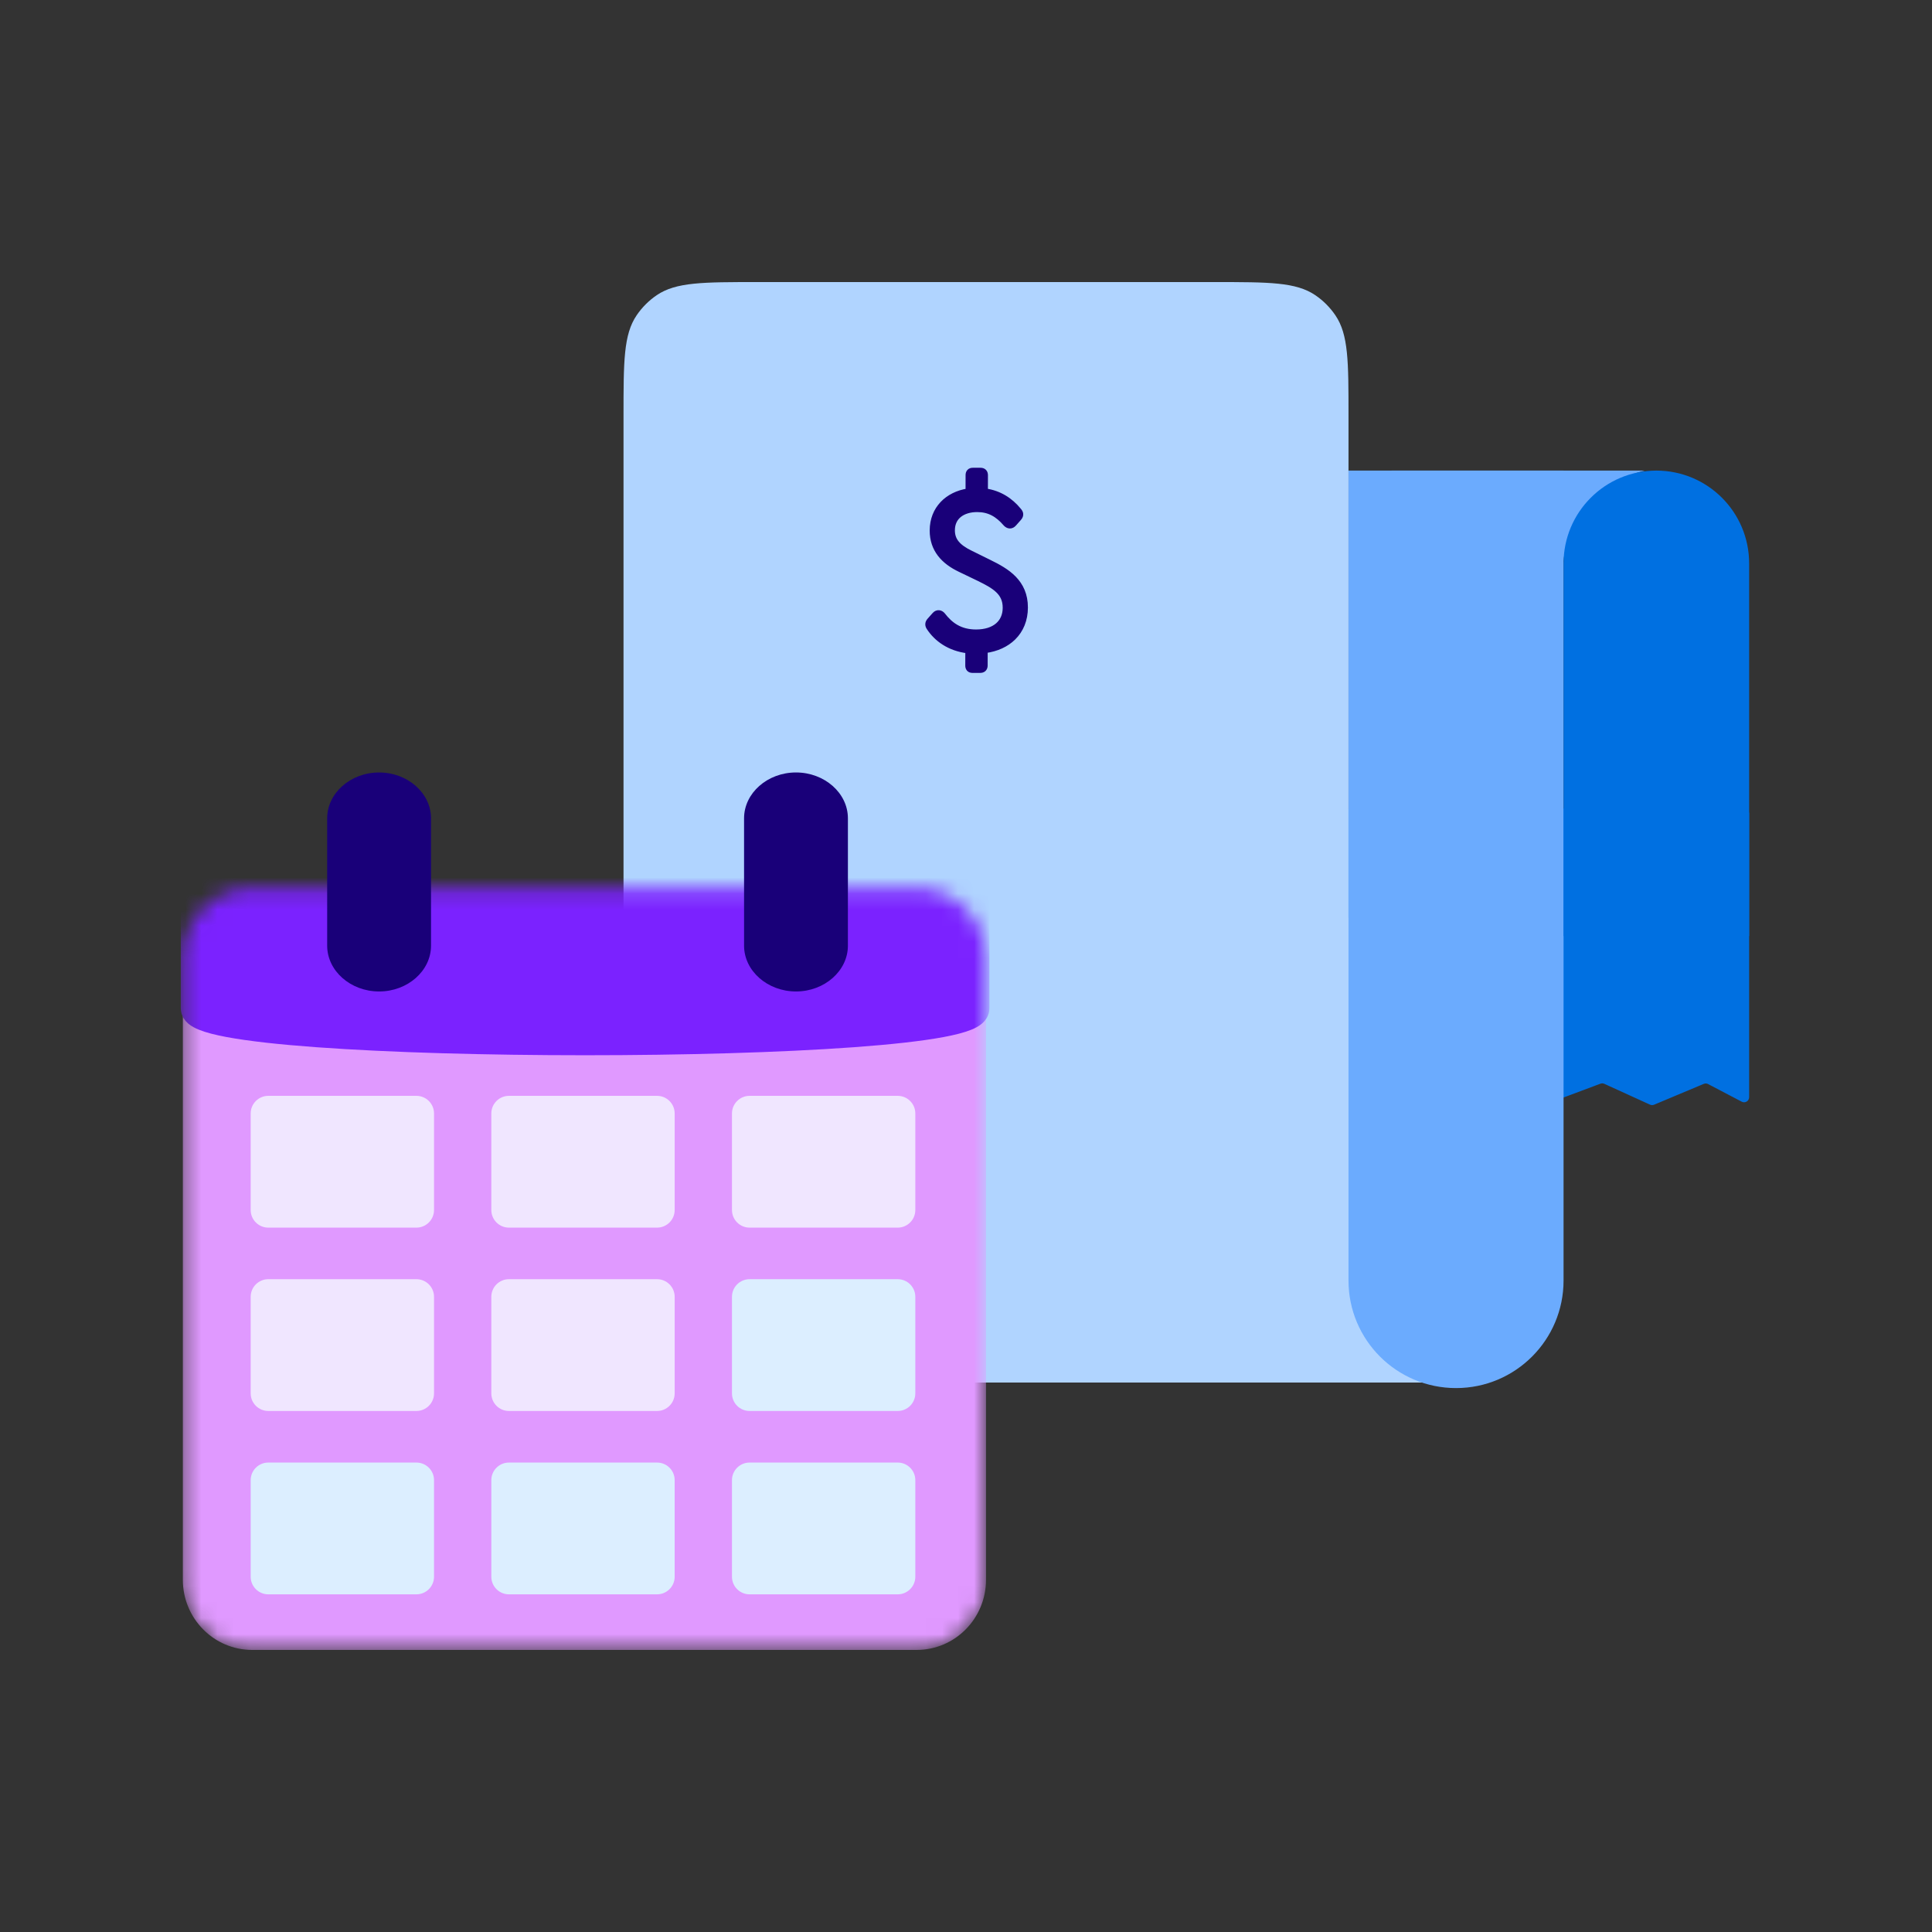
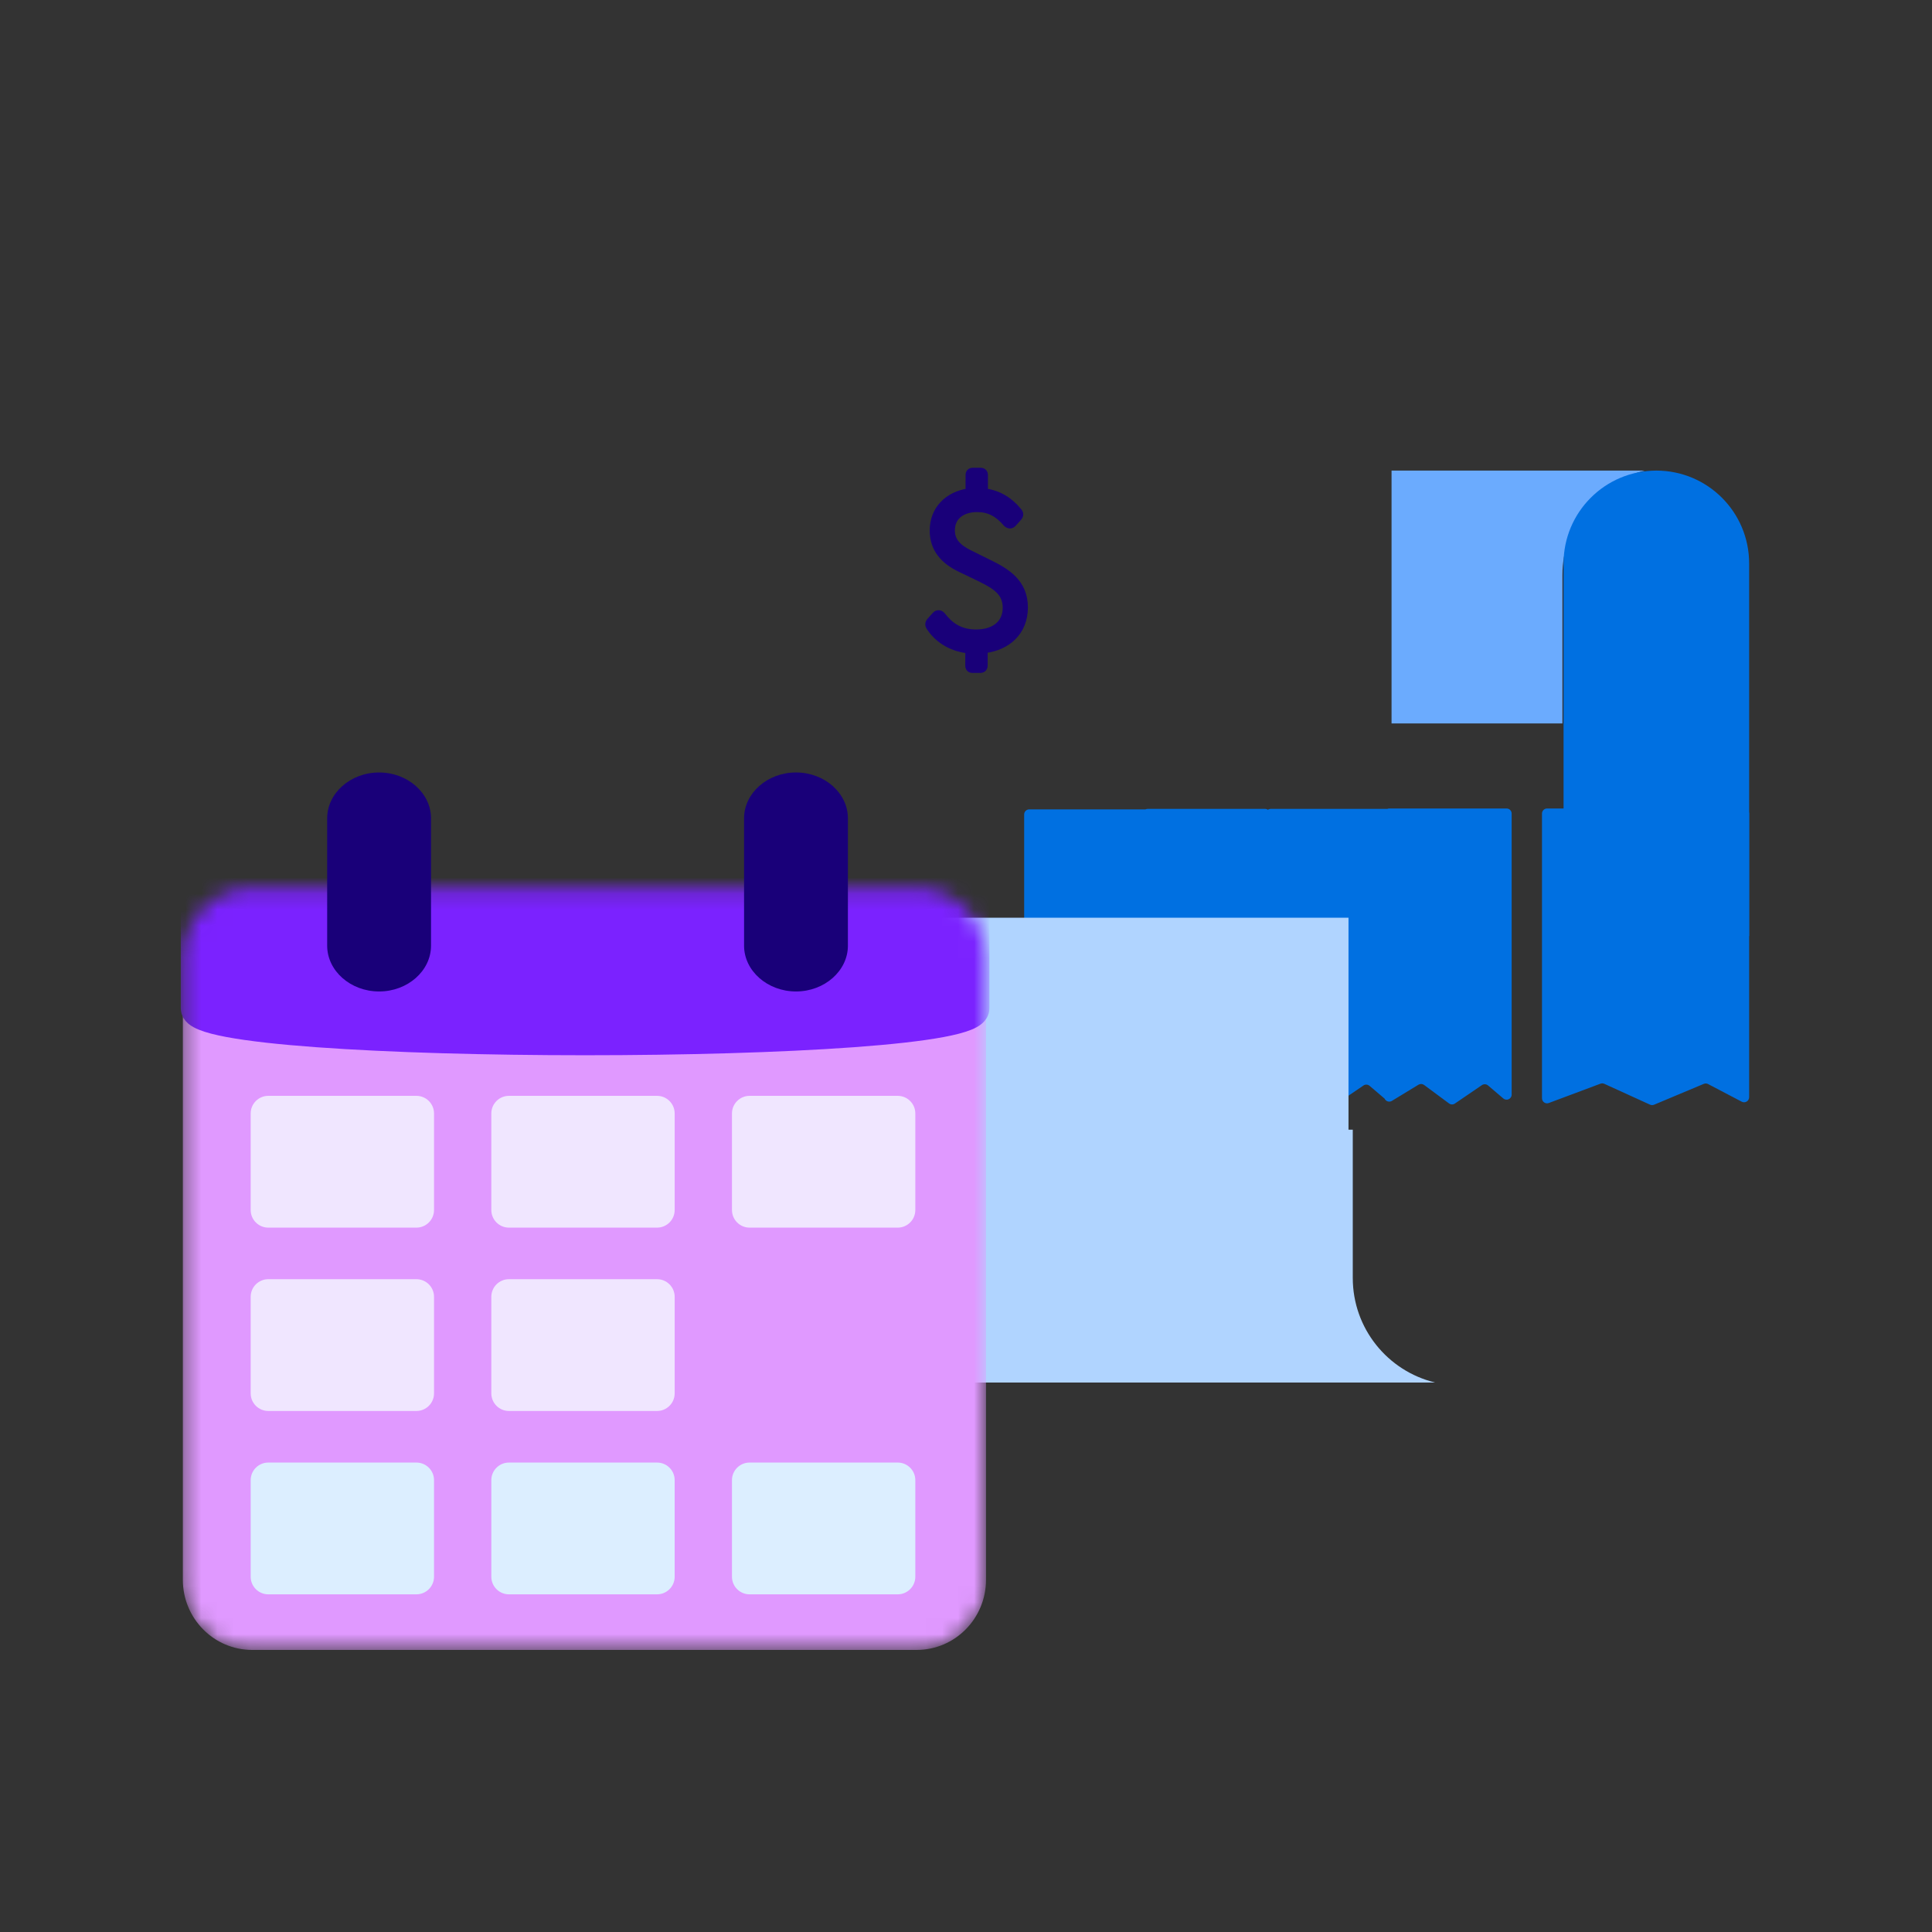
<svg xmlns="http://www.w3.org/2000/svg" width="120" height="120" viewBox="0 0 120 120" fill="none">
  <rect x="0" y="0" width="120" height="120" fill="#333333" stroke="none" />
  <mask id="mask0_4337_39141" style="mask-type:alpha" maskUnits="userSpaceOnUse" x="0" y="0" width="120" height="120">
    <path d="M0 0H120V120H0V0Z" fill="white" />
  </mask>
  <g mask="url(#mask0_4337_39141)">
    <path fill-rule="evenodd" clip-rule="evenodd" d="M85.068 67.443L86.001 68.238C86.074 68.402 86.282 68.482 86.452 68.379L88.103 67.374C88.213 67.308 88.351 67.314 88.454 67.39L90.001 68.536C90.109 68.616 90.255 68.619 90.365 68.544L92.044 67.399C92.161 67.32 92.317 67.328 92.425 67.42L93.374 68.228C93.578 68.402 93.892 68.257 93.892 67.989L93.892 50.531C93.892 50.358 93.751 50.217 93.578 50.217H86.289C86.247 50.217 86.207 50.225 86.17 50.24H78.932C78.865 50.24 78.803 50.261 78.752 50.297C78.701 50.261 78.639 50.24 78.572 50.24H71.283C71.234 50.24 71.188 50.252 71.146 50.272H63.927C63.754 50.272 63.613 50.412 63.613 50.586V68.165C63.613 68.41 63.881 68.561 64.09 68.433L65.742 67.429C65.851 67.362 65.989 67.369 66.092 67.445L67.64 68.591C67.747 68.671 67.893 68.674 68.004 68.598L69.683 67.454C69.8 67.374 69.956 67.382 70.063 67.474L71.002 68.274C71.079 68.43 71.281 68.503 71.447 68.402L73.098 67.397C73.207 67.331 73.346 67.337 73.448 67.413L74.996 68.56C75.103 68.639 75.249 68.642 75.36 68.567L77.039 67.422C77.156 67.343 77.312 67.351 77.419 67.443L78.369 68.251C78.46 68.329 78.574 68.343 78.672 68.31C78.761 68.441 78.943 68.494 79.095 68.402L80.746 67.397C80.856 67.331 80.994 67.337 81.097 67.413L82.644 68.56C82.752 68.639 82.898 68.642 83.008 68.567L84.687 67.422C84.804 67.343 84.96 67.351 85.068 67.443ZM95.776 50.531V68.216C95.776 68.436 95.995 68.587 96.2 68.51L99.407 67.31C99.485 67.281 99.571 67.284 99.647 67.318L102.486 68.612C102.566 68.649 102.657 68.65 102.738 68.616L105.826 67.321C105.912 67.285 106.01 67.289 106.093 67.333L108.182 68.428C108.392 68.538 108.642 68.386 108.642 68.15L108.642 50.531C108.642 50.358 108.502 50.217 108.328 50.217H96.09C95.917 50.217 95.776 50.358 95.776 50.531Z" fill="#0070E1" />
-     <path d="M38.728 25.811C38.728 22.458 38.728 20.782 39.543 19.583C39.877 19.092 40.3 18.668 40.791 18.334C41.99 17.52 43.667 17.52 47.02 17.52H75.466C78.819 17.52 80.496 17.52 81.695 18.334C82.186 18.668 82.609 19.092 82.943 19.583C83.758 20.782 83.758 22.458 83.758 25.811V78.438H38.728V25.811Z" fill="#B0D4FF" />
    <path d="M83.758 77.58C83.758 80.933 83.758 82.609 82.943 83.808C82.609 84.299 82.186 84.723 81.694 85.057C80.496 85.871 78.819 85.871 75.466 85.871L47.02 85.871C43.667 85.871 41.99 85.871 40.791 85.057C40.3 84.723 39.877 84.299 39.543 83.808C38.728 82.609 38.728 80.933 38.728 77.58L38.728 57.001L83.758 57.001L83.758 77.58Z" fill="#B0D4FF" />
    <path fill-rule="evenodd" clip-rule="evenodd" d="M84.023 70.167H73.411V85.871H89.115V85.864C86.192 85.152 84.023 82.517 84.023 79.375V70.167Z" fill="#B0D4FF" />
    <path fill-rule="evenodd" clip-rule="evenodd" d="M97.045 44.933L86.432 44.933L86.432 29.229L102.136 29.229L102.136 29.236C99.214 29.949 97.045 32.584 97.045 35.725L97.045 44.933Z" fill="#6BABFE" />
-     <path d="M83.758 29.229H97.115V79.537C97.115 83.225 94.125 86.216 90.437 86.216V86.216C86.748 86.216 83.758 83.225 83.758 79.537V29.229Z" fill="#6BABFE" />
    <path d="M108.642 58.142L97.116 58.142L97.116 34.992C97.116 31.809 99.696 29.229 102.879 29.229V29.229C106.062 29.229 108.642 31.809 108.642 34.992L108.642 58.142Z" fill="#0070E1" />
    <path d="M60.318 34.349L60.318 34.349L60.316 34.349C59.905 34.15 59.618 33.949 59.434 33.723C59.253 33.502 59.166 33.251 59.166 32.938C59.167 32.513 59.332 32.2 59.596 31.991C59.865 31.778 60.247 31.662 60.692 31.662C61.427 31.662 61.946 31.96 62.453 32.545L62.453 32.545L62.46 32.553C62.527 32.619 62.614 32.678 62.72 32.681C62.831 32.684 62.923 32.626 62.995 32.547L62.995 32.546L63.294 32.208L63.294 32.208C63.344 32.151 63.404 32.072 63.411 31.97C63.419 31.864 63.366 31.773 63.296 31.695C62.773 31.053 62.08 30.611 61.217 30.486L61.219 29.517C61.219 29.439 61.202 29.349 61.135 29.282C61.067 29.215 60.978 29.198 60.899 29.198H60.425C60.346 29.198 60.255 29.215 60.19 29.289C60.128 29.358 60.118 29.447 60.118 29.517L60.116 30.487C58.846 30.684 57.891 31.585 57.889 32.951C57.888 33.543 58.063 34.033 58.374 34.438C58.683 34.84 59.12 35.15 59.635 35.392C59.635 35.392 59.635 35.392 59.635 35.393L60.785 35.946C60.785 35.946 60.785 35.946 60.785 35.946C61.269 36.184 61.679 36.398 61.97 36.675C62.254 36.944 62.425 37.272 62.424 37.75C62.423 38.206 62.258 38.573 61.96 38.829C61.66 39.086 61.212 39.242 60.626 39.242C59.651 39.242 59.053 38.812 58.572 38.189L58.572 38.189L58.567 38.183C58.512 38.119 58.432 38.059 58.33 38.046C58.221 38.033 58.119 38.078 58.039 38.168L58.039 38.168L57.726 38.52L57.726 38.52L57.726 38.52C57.668 38.586 57.622 38.662 57.616 38.753C57.609 38.844 57.643 38.923 57.684 38.989L57.684 38.989L57.686 38.991C58.152 39.703 58.947 40.292 60.101 40.434L60.099 41.332C60.099 41.402 60.11 41.491 60.171 41.561C60.236 41.635 60.327 41.651 60.406 41.651H60.88C60.959 41.651 61.048 41.635 61.116 41.567C61.183 41.5 61.201 41.411 61.201 41.332L61.202 40.419C61.906 40.324 62.515 40.05 62.957 39.613C63.428 39.148 63.7 38.509 63.701 37.736C63.703 36.94 63.419 36.364 62.989 35.919C62.564 35.481 61.998 35.174 61.442 34.904C61.442 34.904 61.442 34.904 61.441 34.903L60.318 34.349Z" fill="#190079" stroke="#190079" stroke-width="0.288" />
    <mask id="mask1_4337_39141" style="mask-type:alpha" maskUnits="userSpaceOnUse" x="11" y="55" width="51" height="48">
      <path d="M56.937 102.48H15.663C13.285 102.48 11.357 100.53 11.357 98.126V59.521C11.357 57.116 13.285 55.167 15.663 55.167H56.937C59.315 55.167 61.243 57.116 61.243 59.521V98.126C61.243 100.53 59.315 102.48 56.937 102.48Z" fill="white" />
    </mask>
    <g mask="url(#mask1_4337_39141)">
      <path d="M56.937 102.48H15.663C13.285 102.48 11.357 100.53 11.357 98.126V59.521C11.357 57.116 13.285 55.167 15.663 55.167H56.937C59.315 55.167 61.243 57.116 61.243 59.521V98.126C61.243 100.53 59.315 102.48 56.937 102.48Z" fill="#E099FF" />
      <path fill-rule="evenodd" clip-rule="evenodd" d="M12.153 62.635V56.534C12.153 53.888 14.023 52.549 16.329 52.549H56.356C58.662 52.549 60.531 53.888 60.531 56.534V62.635C60.531 65.281 12.153 65.281 12.153 62.635Z" fill="#7B22FF" stroke="#7B22FF" stroke-width="1.847" stroke-linecap="round" />
    </g>
    <path fill-rule="evenodd" clip-rule="evenodd" d="M23.547 61.582C21.773 61.582 20.321 60.301 20.321 58.735V50.828C20.321 49.261 21.773 47.98 23.547 47.98C25.321 47.98 26.772 49.261 26.772 50.828V58.735C26.772 60.301 25.321 61.582 23.547 61.582Z" fill="#190079" />
    <path fill-rule="evenodd" clip-rule="evenodd" d="M49.44 61.582C47.667 61.582 46.215 60.3 46.215 58.735V50.827C46.215 49.261 47.667 47.979 49.44 47.979C51.214 47.979 52.665 49.261 52.665 50.827V58.735C52.665 60.3 51.214 61.582 49.44 61.582Z" fill="#190079" />
    <path d="M25.864 68.065H16.664C16.06 68.065 15.57 68.555 15.57 69.159V75.156C15.57 75.76 16.06 76.25 16.664 76.25H25.864C26.468 76.25 26.958 75.76 26.958 75.156V69.159C26.958 68.555 26.468 68.065 25.864 68.065Z" fill="#F0E6FF" />
    <path d="M55.758 68.065H46.558C45.954 68.065 45.464 68.555 45.464 69.159V75.156C45.464 75.76 45.954 76.25 46.558 76.25H55.758C56.362 76.25 56.852 75.76 56.852 75.156V69.159C56.852 68.555 56.362 68.065 55.758 68.065Z" fill="#F0E6FF" />
    <path d="M40.811 68.065H31.611C31.007 68.065 30.517 68.555 30.517 69.159V75.156C30.517 75.76 31.007 76.25 31.611 76.25H40.811C41.416 76.25 41.905 75.76 41.905 75.156V69.159C41.905 68.555 41.416 68.065 40.811 68.065Z" fill="#F0E6FF" />
    <path d="M25.864 79.453H16.664C16.06 79.453 15.57 79.943 15.57 80.547V86.544C15.57 87.149 16.06 87.638 16.664 87.638H25.864C26.468 87.638 26.958 87.149 26.958 86.544V80.547C26.958 79.943 26.468 79.453 25.864 79.453Z" fill="#F0E6FF" />
-     <path d="M55.758 79.453H46.558C45.954 79.453 45.464 79.943 45.464 80.547V86.544C45.464 87.149 45.954 87.638 46.558 87.638H55.758C56.362 87.638 56.852 87.149 56.852 86.544V80.547C56.852 79.943 56.362 79.453 55.758 79.453Z" fill="#DCEEFF" />
    <path d="M40.811 79.453H31.611C31.007 79.453 30.517 79.943 30.517 80.547V86.544C30.517 87.149 31.007 87.638 31.611 87.638H40.811C41.416 87.638 41.905 87.149 41.905 86.544V80.547C41.905 79.943 41.416 79.453 40.811 79.453Z" fill="#F0E6FF" />
    <path d="M25.864 90.842H16.664C16.06 90.842 15.57 91.331 15.57 91.936V97.933C15.57 98.537 16.06 99.027 16.664 99.027H25.864C26.468 99.027 26.958 98.537 26.958 97.933V91.936C26.958 91.331 26.468 90.842 25.864 90.842Z" fill="#DCEEFF" />
    <path d="M55.758 90.842H46.558C45.954 90.842 45.464 91.331 45.464 91.936V97.933C45.464 98.537 45.954 99.027 46.558 99.027H55.758C56.362 99.027 56.852 98.537 56.852 97.933V91.936C56.852 91.331 56.362 90.842 55.758 90.842Z" fill="#DCEEFF" />
    <path d="M40.811 90.842H31.611C31.007 90.842 30.517 91.331 30.517 91.936V97.933C30.517 98.537 31.007 99.027 31.611 99.027H40.811C41.416 99.027 41.905 98.537 41.905 97.933V91.936C41.905 91.331 41.416 90.842 40.811 90.842Z" fill="#DCEEFF" />
  </g>
</svg>